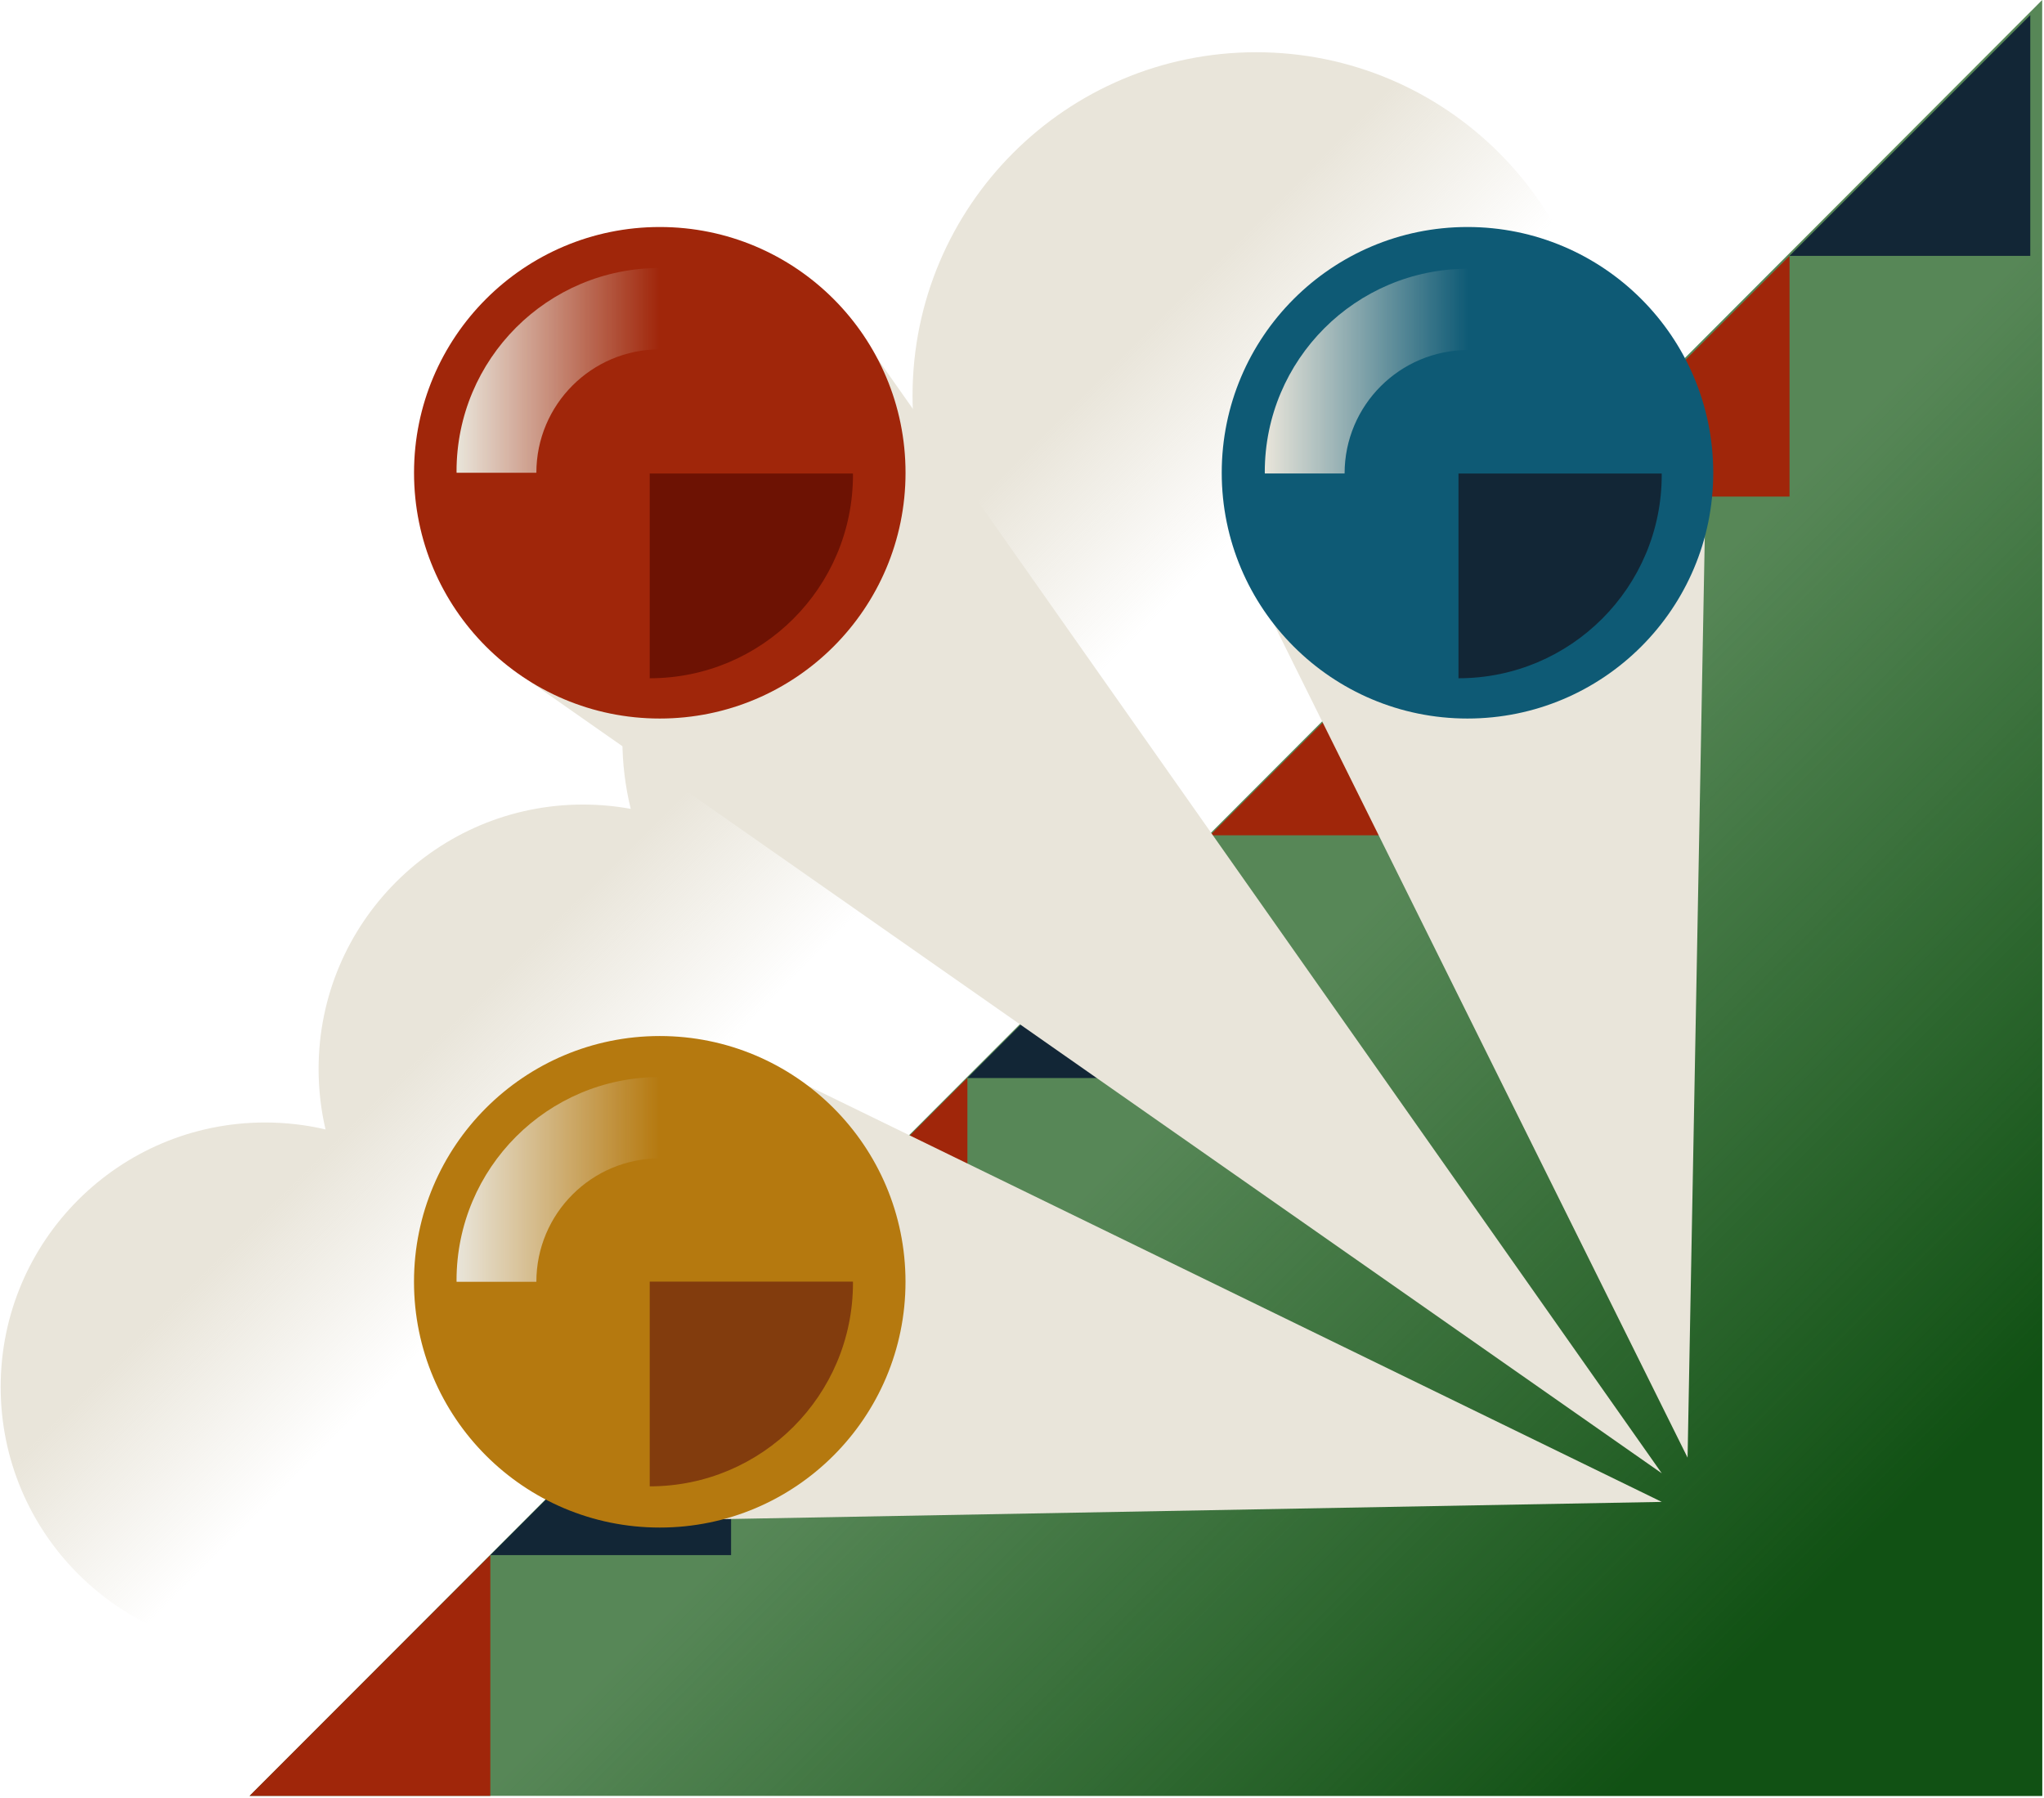
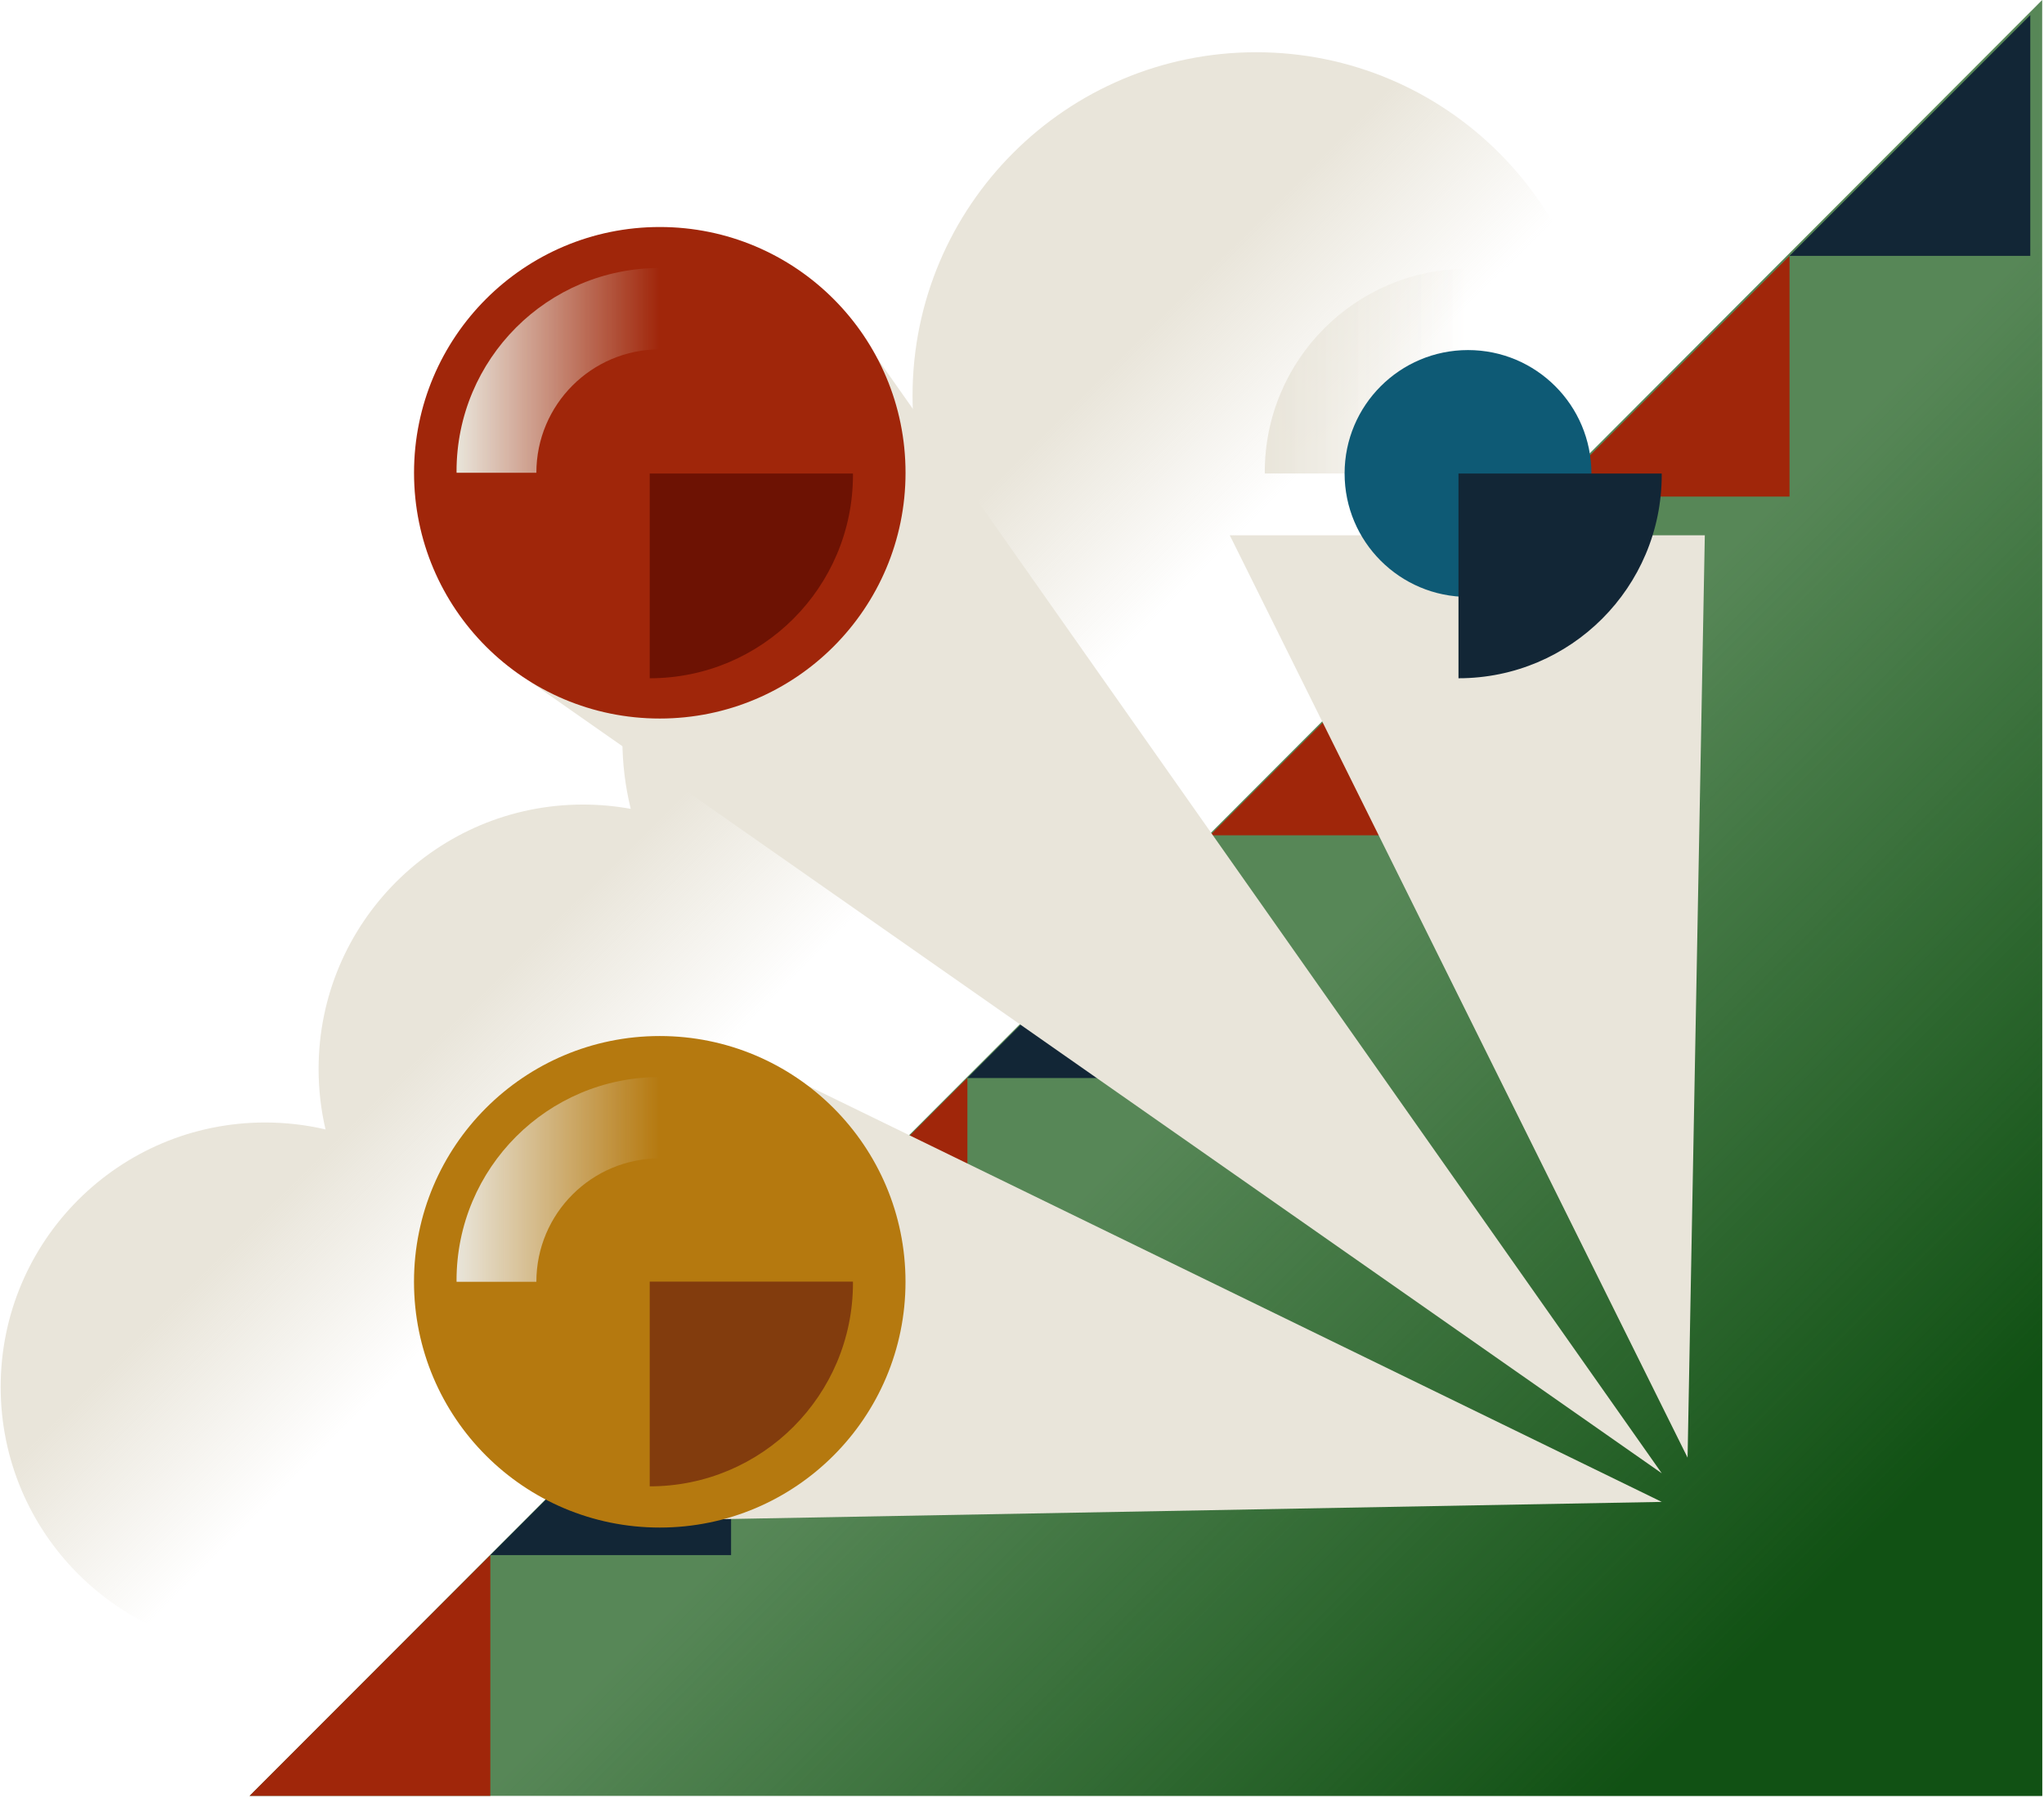
<svg xmlns="http://www.w3.org/2000/svg" width="740" height="651" viewBox="0 0 740 651" fill="none">
  <path d="M454.772 18.91C386.072 18.91 330.372 74.61 330.372 143.31C330.372 149.9 330.892 156.37 331.872 162.68C331.372 162.68 330.872 162.66 330.372 162.66C272.352 162.66 225.322 209.69 225.322 267.71C225.322 276.37 226.372 284.77 228.352 292.82C222.752 291.8 216.982 291.26 211.082 291.26C158.212 291.26 115.342 334.12 115.342 387C115.342 394.52 116.212 401.84 117.852 408.87C110.832 407.23 103.512 406.36 95.982 406.36C43.112 406.36 0.242 449.22 0.242 502.1C0.242 554.98 43.102 597.84 95.982 597.84C148.862 597.84 191.722 554.98 191.722 502.1C191.722 494.58 190.852 487.26 189.212 480.23C196.232 481.87 203.552 482.74 211.082 482.74C263.952 482.74 306.822 439.88 306.822 387C306.822 381.1 306.282 375.33 305.262 369.73C313.312 371.7 321.722 372.76 330.372 372.76C388.392 372.76 435.422 325.73 435.422 267.71C435.422 267.21 435.412 266.71 435.402 266.21C441.712 267.2 448.182 267.71 454.772 267.71C523.472 267.71 579.172 212.01 579.172 143.31C579.172 74.61 523.472 18.91 454.772 18.91Z" fill="url(#paint0_linear_936_432)" />
  <path d="M90.356 650.14H739.345V0L90.356 650.14Z" fill="#578757" />
  <path d="M90.356 650.14H739.345V0L90.356 650.14Z" fill="url(#paint1_linear_936_432)" />
  <path d="M133.935 606.56L90.356 650.14H177.515V562.98L133.935 606.56Z" fill="#A0260A" />
  <path d="M221.096 519.4L177.516 562.98H264.676V475.82L221.096 519.4Z" fill="#122636" />
  <path d="M306.654 433.84L263.074 477.41H350.234V390.26L306.654 433.84Z" fill="#A0260A" />
  <path d="M393.814 346.68L350.234 390.26H437.394V303.1L393.814 346.68Z" fill="#122636" />
  <path d="M481.685 258.81L438.105 302.39H525.266V215.23L481.685 258.81Z" fill="#A0260A" />
  <path d="M604.295 136.2L560.715 179.78H647.875V92.62L604.295 136.2Z" fill="#A0260A" />
  <path d="M691.455 49.04L647.875 92.62H735.035V5.46L691.455 49.04Z" fill="#122636" />
  <path d="M317.635 129.75L601.615 533.36L191.465 246.45L317.635 129.75Z" fill="#E9E5DA" />
  <path d="M238.865 260.12C288.001 260.12 327.835 220.287 327.835 171.15C327.835 122.013 288.001 82.18 238.865 82.18C189.728 82.18 149.895 122.013 149.895 171.15C149.895 220.287 189.728 260.12 238.865 260.12Z" fill="#A0260A" />
  <path d="M617.203 193.78L610.963 527.69L445.223 193.78H617.203Z" fill="#E9E5DA" />
-   <path d="M531.282 260.12C580.419 260.12 620.253 220.287 620.253 171.15C620.253 122.013 580.419 82.18 531.282 82.18C482.146 82.18 442.312 122.013 442.312 171.15C442.312 220.287 482.146 260.12 531.282 260.12Z" fill="#0E5A75" />
  <path d="M261.492 549.95L601.612 543.71L261.492 377.97V549.95Z" fill="#E9E5DA" />
  <path d="M149.883 464.03C149.883 414.89 189.723 375.06 238.853 375.06C287.983 375.06 327.823 414.9 327.823 464.03C327.823 513.16 287.983 553 238.853 553C189.713 553 149.883 513.16 149.883 464.03Z" fill="#B5790F" />
  <path d="M238.865 97.03V171.14H165.305C165.285 170.97 165.285 170.8 165.285 170.63C165.285 129.98 198.215 97.02 238.865 97.02V97.03Z" fill="url(#paint2_linear_936_432)" />
  <path d="M238.864 215.83C263.54 215.83 283.544 195.826 283.544 171.15C283.544 146.474 263.54 126.47 238.864 126.47C214.188 126.47 194.184 146.474 194.184 171.15C194.184 195.826 214.188 215.83 238.864 215.83Z" fill="#A0260A" />
  <path d="M238.865 389.92V464.03H165.305C165.285 463.86 165.285 463.69 165.285 463.52C165.285 422.87 198.215 389.91 238.865 389.91V389.92Z" fill="url(#paint3_linear_936_432)" />
  <path d="M238.864 508.71C263.54 508.71 283.544 488.706 283.544 464.03C283.544 439.354 263.54 419.35 238.864 419.35C214.188 419.35 194.184 439.354 194.184 464.03C194.184 488.706 214.188 508.71 238.864 508.71Z" fill="#B5790F" />
  <path d="M531.474 97.3V171.41H457.914C457.894 171.24 457.895 171.07 457.895 170.9C457.895 130.25 490.824 97.29 531.474 97.29V97.3Z" fill="url(#paint4_linear_936_432)" />
  <path d="M531.473 216.09C556.149 216.09 576.153 196.086 576.153 171.41C576.153 146.734 556.149 126.73 531.473 126.73C506.797 126.73 486.793 146.734 486.793 171.41C486.793 196.086 506.797 216.09 531.473 216.09Z" fill="#0E5A75" />
  <path d="M528.023 245.53V171.42H601.583C601.603 171.59 601.603 171.76 601.603 171.93C601.603 212.58 568.673 245.54 528.023 245.54V245.53Z" fill="#122636" />
  <path d="M235.223 245.53V171.42H308.783C308.803 171.59 308.803 171.76 308.803 171.93C308.803 212.58 275.873 245.54 235.223 245.54V245.53Z" fill="#6D1203" />
  <path d="M235.223 538.07V463.96H308.783C308.803 464.13 308.803 464.3 308.803 464.47C308.803 505.12 275.873 538.08 235.223 538.08V538.07Z" fill="#823C0D" />
  <defs>
    <linearGradient id="paint0_linear_936_432" x1="253.742" y1="280.8" x2="307.562" y2="334.63" gradientUnits="userSpaceOnUse">
      <stop stop-color="#E9E5DA" />
      <stop offset="1" stop-color="#E9E5DA" stop-opacity="0" />
    </linearGradient>
    <linearGradient id="paint1_linear_936_432" x1="661.505" y1="571.72" x2="457.645" y2="367.87" gradientUnits="userSpaceOnUse">
      <stop stop-color="#115114" />
      <stop offset="1" stop-color="#115114" stop-opacity="0" />
    </linearGradient>
    <linearGradient id="paint2_linear_936_432" x1="165.275" y1="134.09" x2="238.865" y2="134.09" gradientUnits="userSpaceOnUse">
      <stop stop-color="#E9E5DA" />
      <stop offset="1" stop-color="#E9E5DA" stop-opacity="0" />
    </linearGradient>
    <linearGradient id="paint3_linear_936_432" x1="165.275" y1="426.98" x2="238.865" y2="426.98" gradientUnits="userSpaceOnUse">
      <stop stop-color="#E9E5DA" />
      <stop offset="1" stop-color="#E9E5DA" stop-opacity="0" />
    </linearGradient>
    <linearGradient id="paint4_linear_936_432" x1="457.895" y1="134.36" x2="531.474" y2="134.36" gradientUnits="userSpaceOnUse">
      <stop stop-color="#E9E5DA" />
      <stop offset="1" stop-color="#E9E5DA" stop-opacity="0" />
    </linearGradient>
  </defs>
</svg>